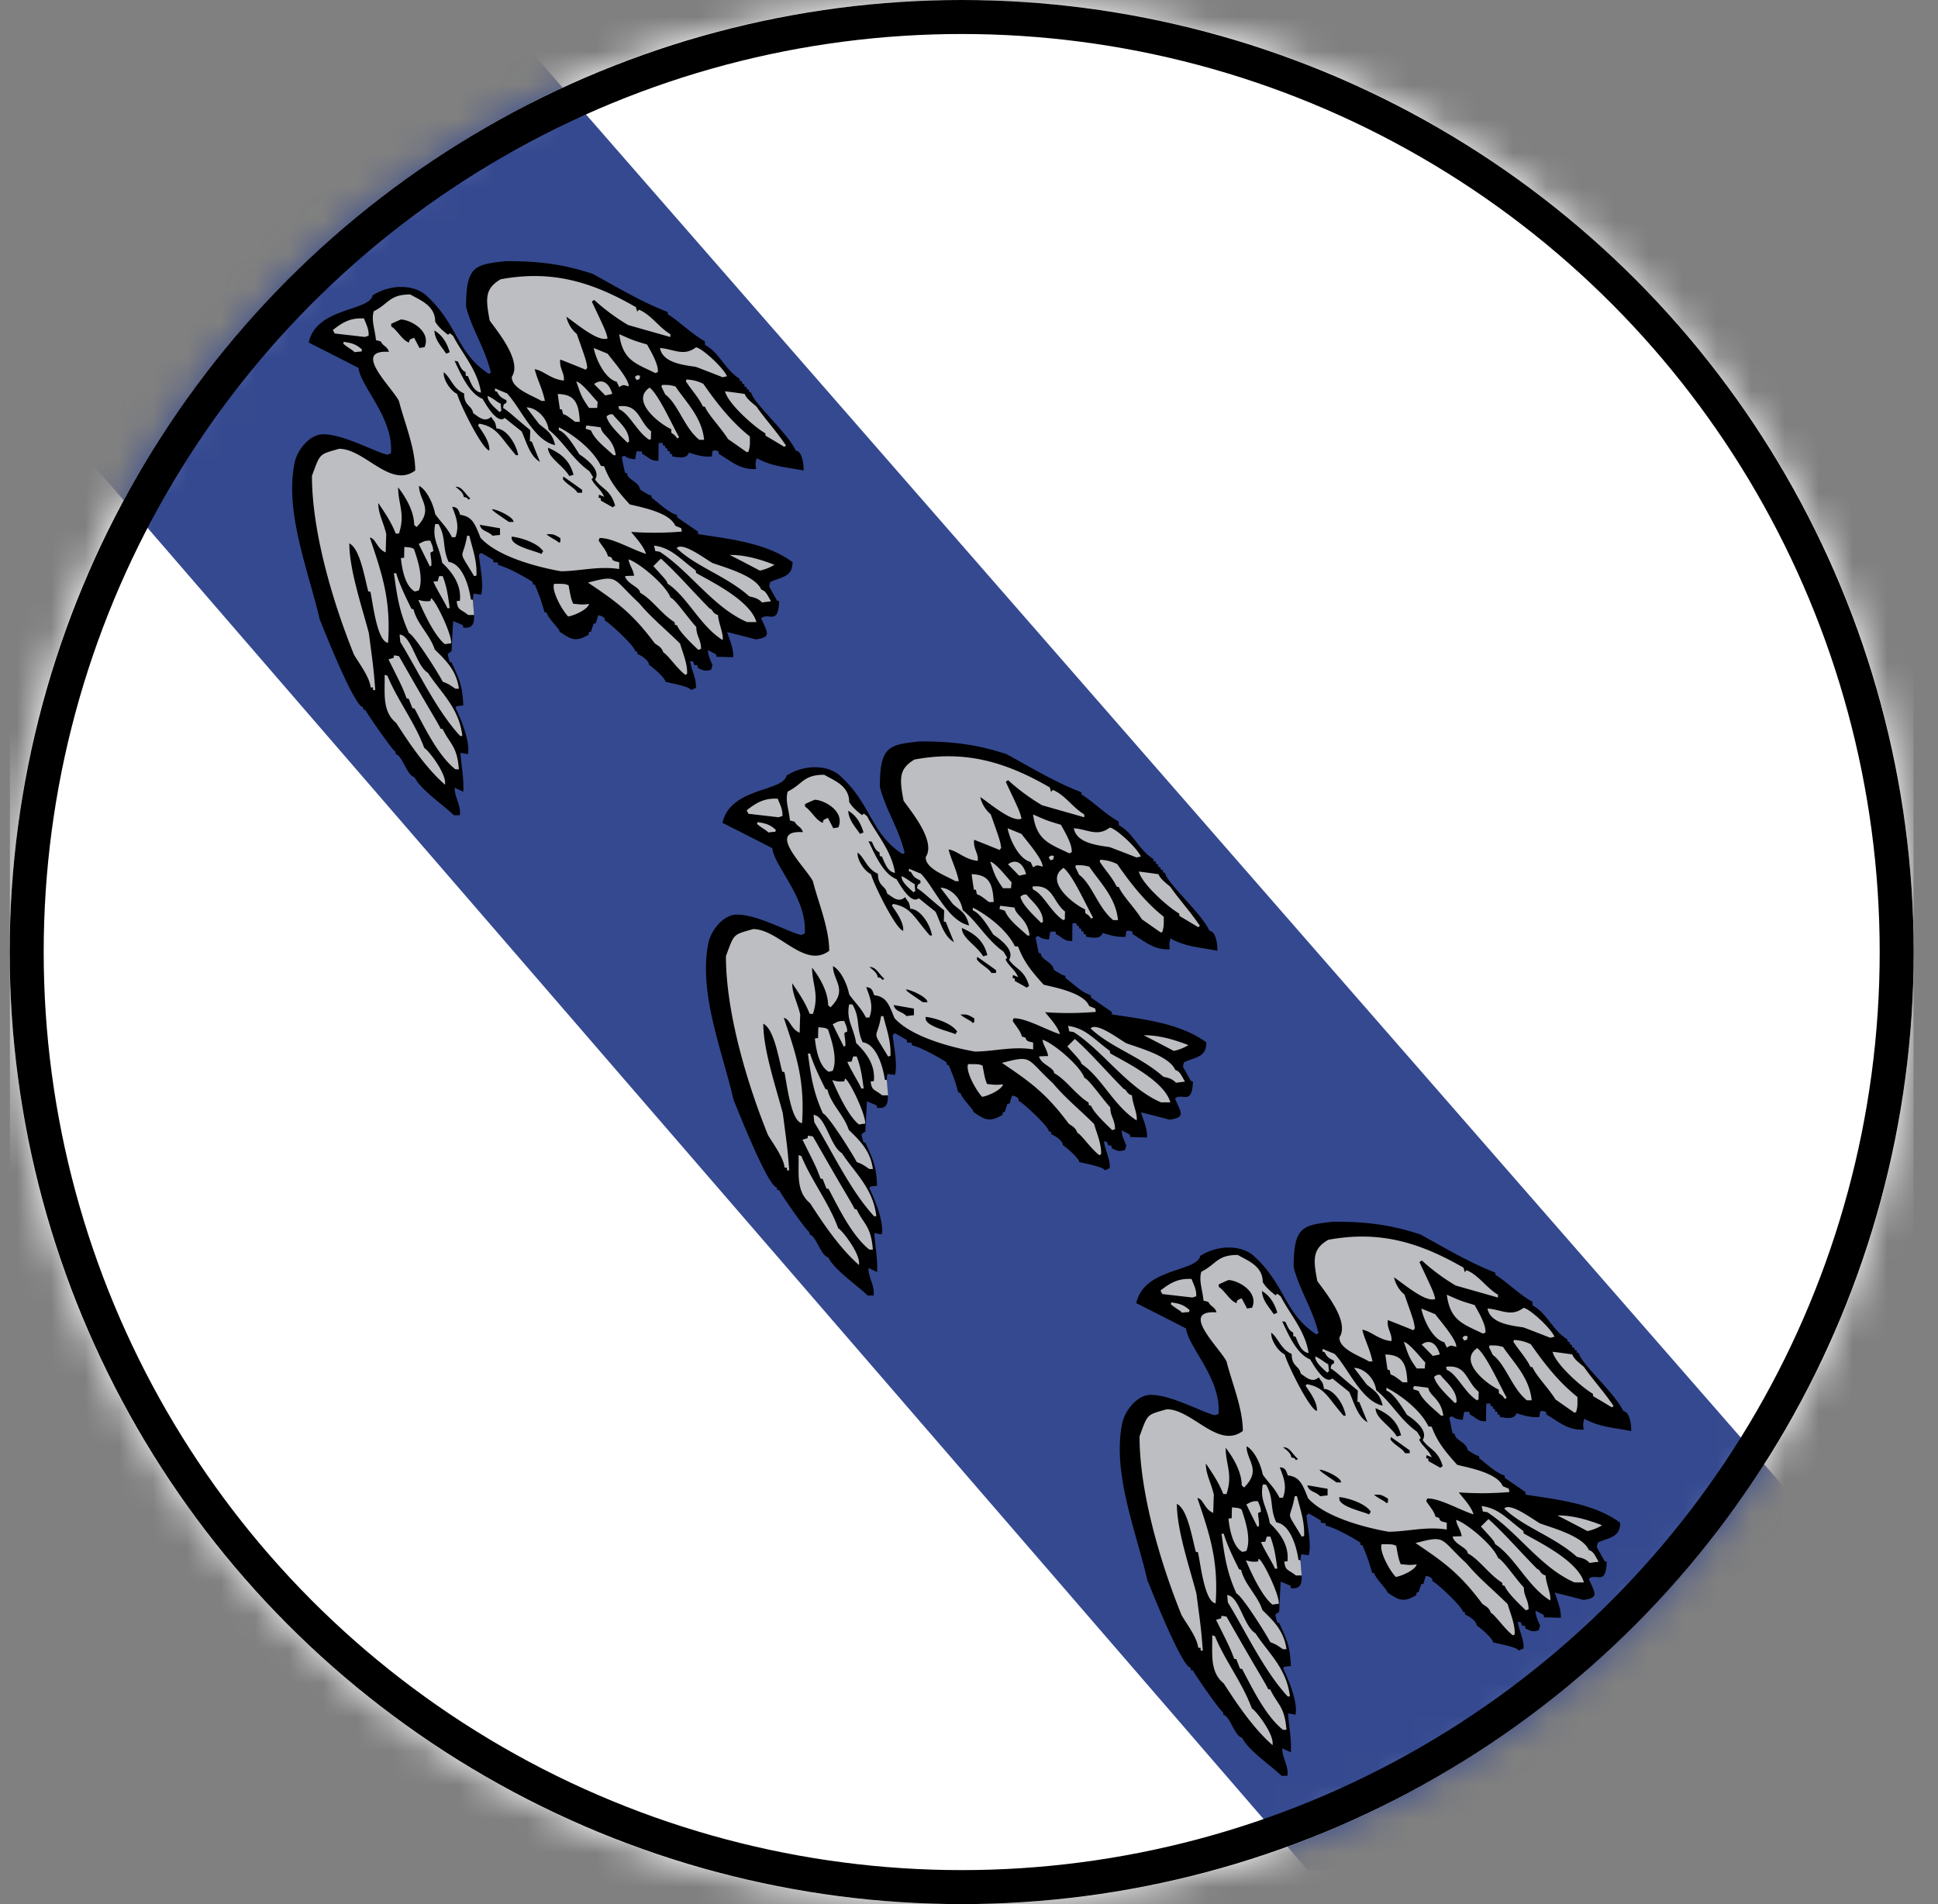
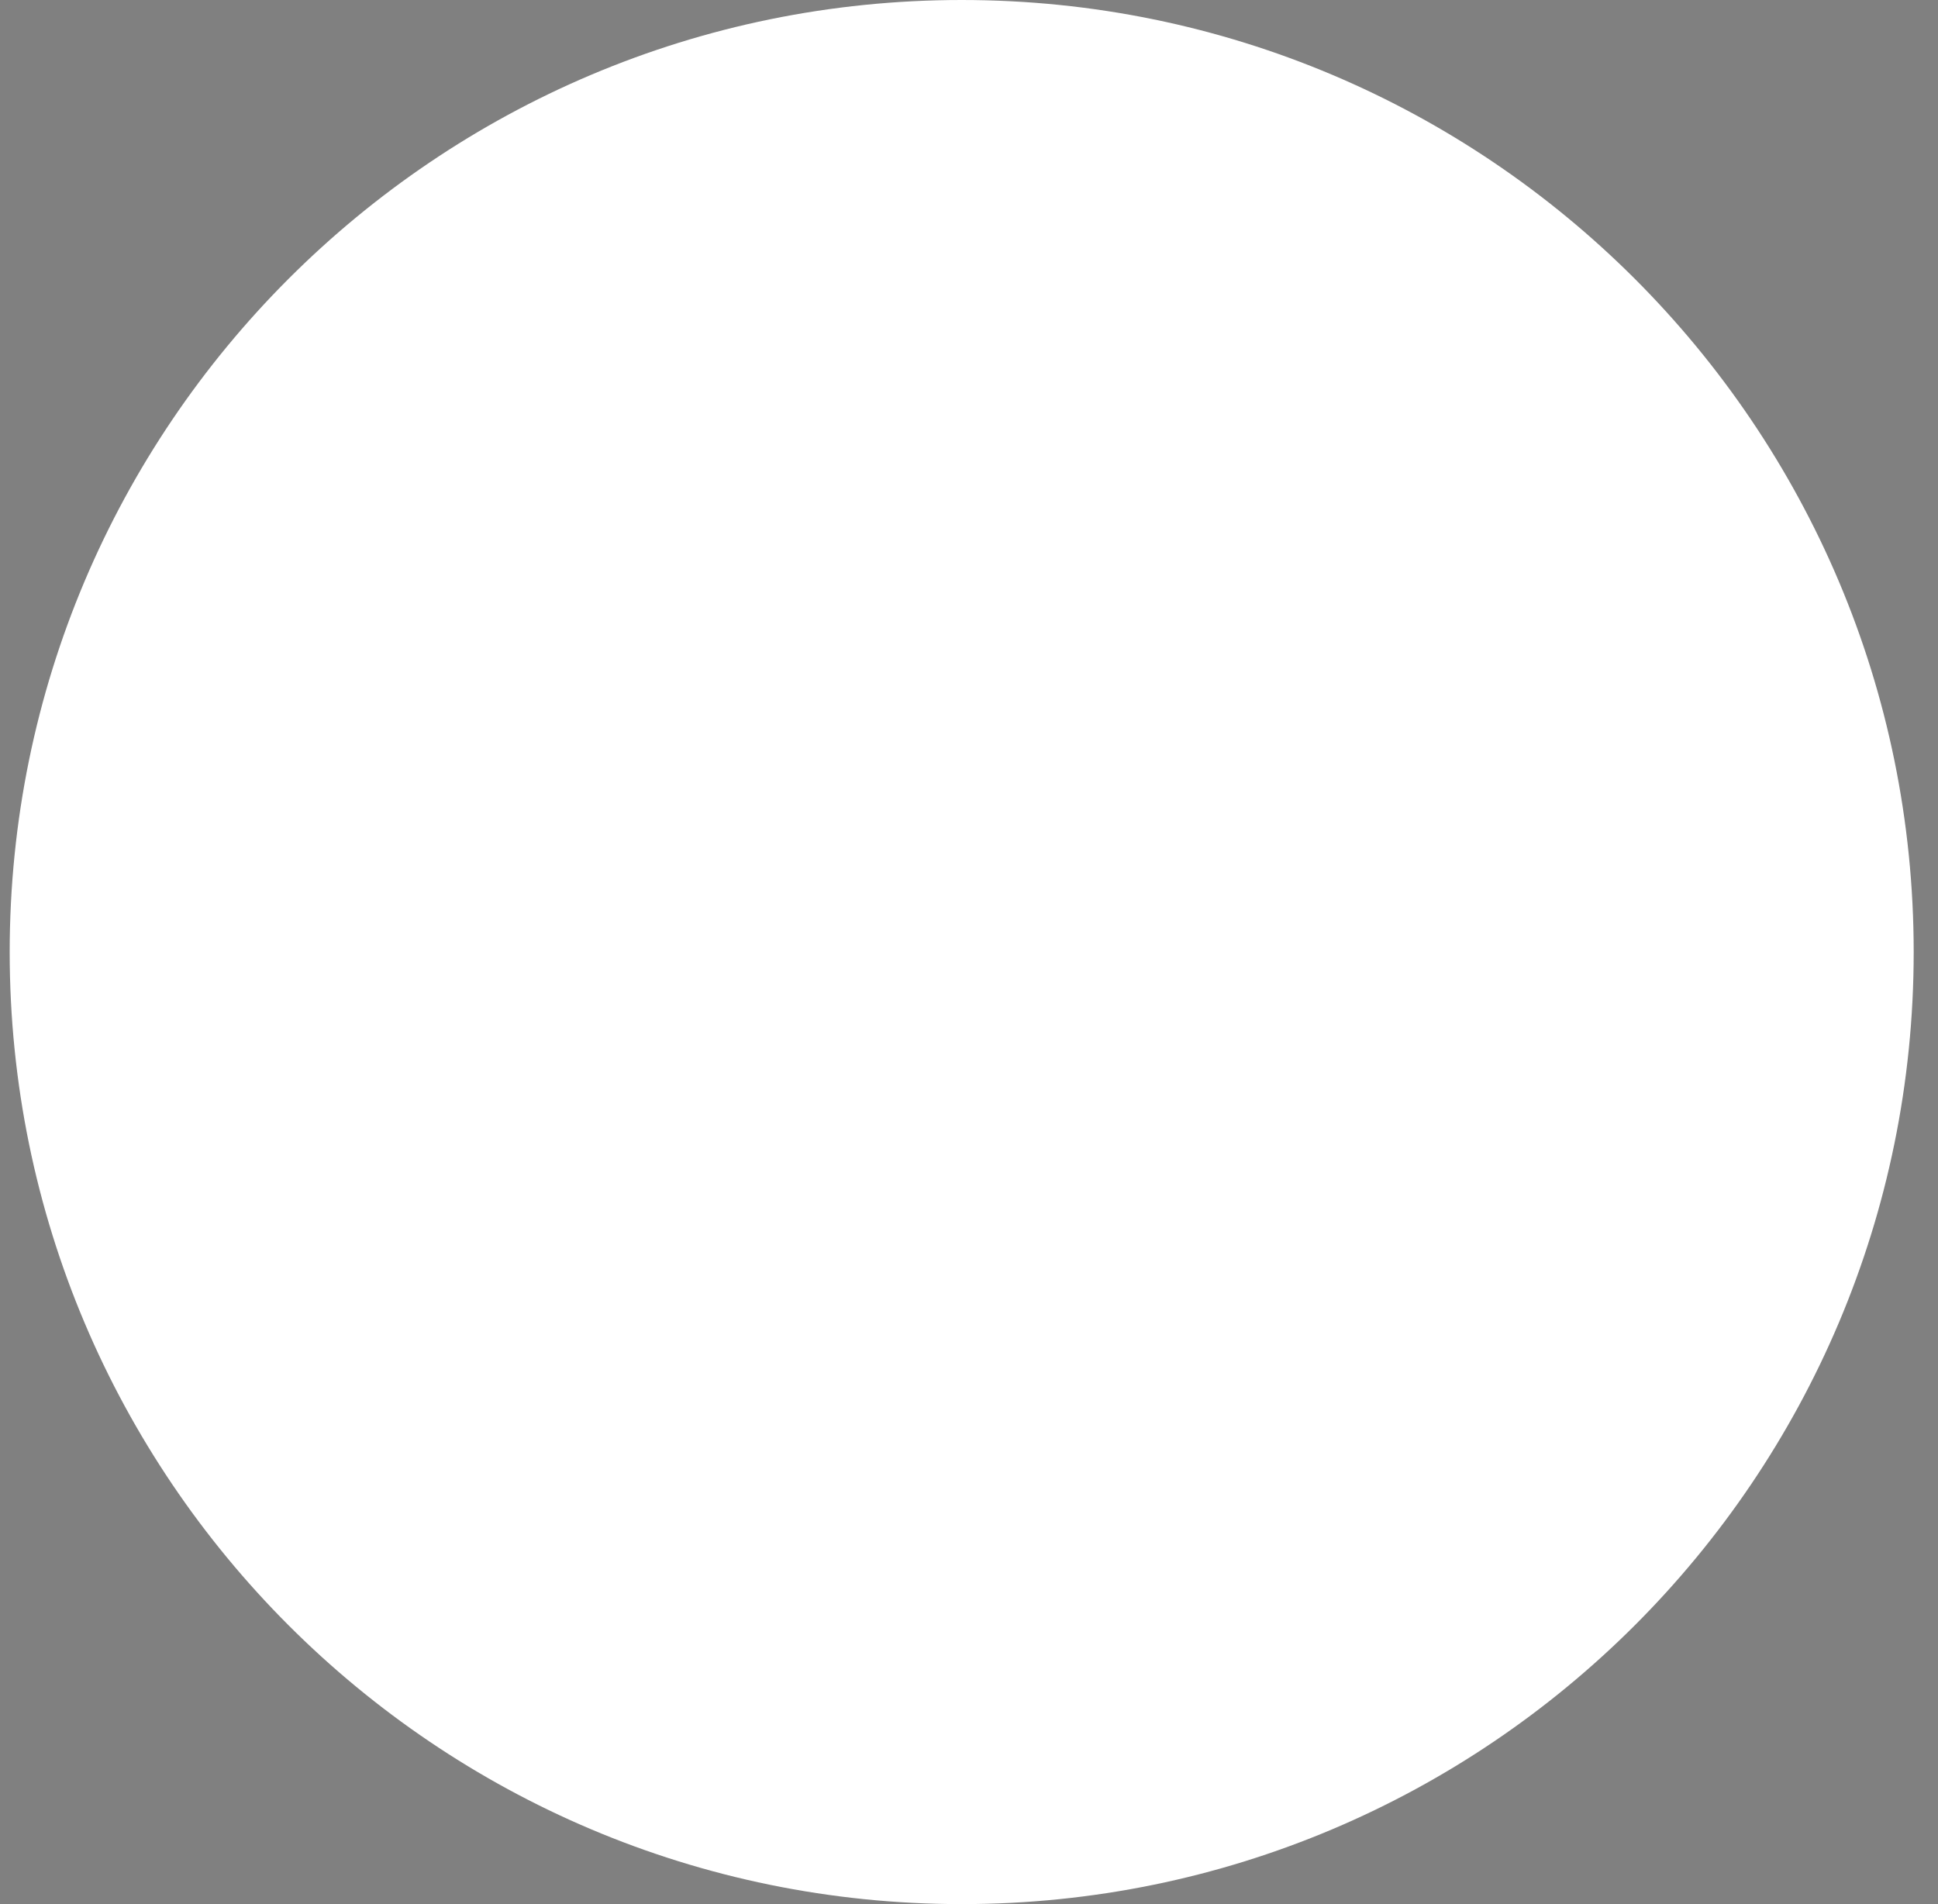
<svg xmlns="http://www.w3.org/2000/svg" width="57" height="56" fill="none" viewBox="0 0 57 56">
  <rect x="0" y="0" width="57" height="56" fill="#808080" stroke="none" />
  <g clip-path="url(#a)">
    <path fill="#fff" d="M56.285 28c0-15.464-12.536-28-28-28s-28 12.536-28 28 12.536 28 28 28 28-12.536 28-28" />
    <mask id="b" width="57" height="56" x="0" y="0" maskUnits="userSpaceOnUse" style="mask-type:alpha">
-       <circle cx="28.285" cy="28" r="28" fill="#d9d9d9" />
-     </mask>
+       </mask>
    <g fill-rule="evenodd" clip-rule="evenodd" mask="url(#b)">
-       <path fill="#000" d="M50.184 5.5H6.386l.056 45.358c0 9.709 19.663 1.722 21.81 7.409 2.057-5.687 21.876 2.3 21.876-7.26z" />
+       <path fill="#000" d="M50.184 5.5H6.386c0 9.709 19.663 1.722 21.81 7.409 2.057-5.687 21.876 2.3 21.876-7.26z" />
      <path fill="#fff" d="m-1.381 56.184.518.482.635.424.758.373.884.322 1.002.268 1.11.217 1.205.166 2.64.197 2.859.057c3.472-.02 6.939-.148 10.411-.12l2.757.123 1.3.13 1.242.191 1.176.265 1.105.357 1.022.472.704.47.691-.467 1.019-.473 1.103-.358 1.175-.265 1.241-.19 1.301-.129 2.763-.12c3.49-.024 6.972.112 10.461.143l2.88-.045 2.66-.185 1.215-.158 1.12-.21 1.013-.26.892-.313.765-.364.638-.415.52-.469.413-.538.313-.636.203-.76.076-.95.085-57.47H-2.474l.085 57.278.076.97.204.781.313.654z" />
      <path fill="#354990" d="m48.495 53.106-.334.372-.407.328-.488.289-.568.248-.643.208-.714.168-.773.128-1.696.153-1.837.044c-.858-.006-1.716-.025-2.573-.044L2.376 13.253 7.414 6.53 14.918.711l37.877 43.396-3.653 6.71-.05.75-.13.604-.201.505z" />
      <path fill="#000" d="M13.351 23.977c-.32-.31-.975-.746-1.16-1.12-.225-.053-.352-.632-.55-.677q-.006-.036-.008-.073c-.065 0-.86-1.148-.885-1.227q-.03-.009-.062-.01a1 1 0 0 1-.008-.073c-.25 0-1.123-2.209-1.275-2.581-.329-1.434-1.037-3.143-.738-4.606.079-.39.446-.817.8-.835.587-.03 1.522.5 1.922.597a1 1 0 0 1 .111-.034c.085-1.044-.88-1.946-.955-2.518q-.732-.376-1.464-.746c.23-1.045 1.782-.909 1.882-1.389.57-.358 1.242-.297 1.57 0 .941.851.888 1.685 1.841 2.307q.03-.015.066-.03c-.172-.73-.566-1.28-.73-1.948 0-1.197.262-1.236 1.177-1.334.914 0 1.627.073 2.546.373.701.382 1.427.824 2.206 1.123q.001.03.008.069c.348.216.705.584 1.086.79q0 .053.009.113c.422.22.582.731 1.016.991q0 .03.009.069.03.001.06.01.001.036.01.073.025.001.056.01.001.038.009.074.03.001.061.01.001.03.008.068.032.001.062.01.001.038.008.074.026 0 .057.01c.05.299 1.075 1.187 1.309 1.707.176 0 .237.383.23.584-.538-.108-.923-.113-1.378-.363-.041.152-.041.152-.021.319-.471.02-.701-.21-1.095-.447a.4.4 0 0 1-.008-.073c-.11-.035-.11-.035-.176-.01a2 2 0 0 0-.02.162c-.283.015-.443-.044-.677-.113-.066.21-.353.123-.484.113a.4.4 0 0 1-.008-.069.3.3 0 0 0-.062-.01q-.007-.036-.008-.073-.03-.009-.061-.01a.4.4 0 0 1-.009-.073.3.3 0 0 0-.057-.01 1 1 0 0 1-.008-.07.3.3 0 0 0-.062-.009q-.007-.037-.008-.073h-.119q-.007.255-.008.52c-.238.02-.311-.128-.48-.202q-.007-.036-.008-.073h-.156a5 5 0 0 0-.04.235c-.185-.024-.185-.024-.325-.107q-.037.02-.07.048.045.228.095.457.03.001.061.01c0 .191.345.24.382.48.233.148.233.148.336.177q.001.03.008.07c.193.131.48.43.742.5q.001.036.008.073l.607.417q.002.038.009.074c.86.137 1.992.245 2.775.824 0 .447-.332.432-.656.584a2 2 0 0 0-.032.133q.115.207.237.422a.3.3 0 0 1 .058.01c-.03.736-.316.309-.53.505.197.442.304.55-.155.618a68 68 0 0 0-.845-.215c.054.186.197.485.177.74l-.492-.014q-.008-.039-.009-.069l-.241-.128c0 .152.061.27.135.447q-.023.066-.041.133c-.189.053-.238.019-.39-.055a.4.4 0 0 1-.008-.073 1 1 0 0 0-.094-.01l-.037-.103q-.048-.009-.09-.01c.037.255.192.525.172.785q-.074.029-.148.064c-.012-.108-.66-.216-.75-.245 0-.113-.426-.476-.48-.49 0-.153-.283-.31-.34-.325q-.007-.037-.008-.073-.03-.009-.061-.01c0-.143-.792-.874-.89-.898a.4.4 0 0 1-.009-.074c-.094-.068-.094-.068-.188-.084l-.074.236q-.03.001-.061.01a5 5 0 0 0-.078.235.2.2 0 0 0-.058.01q-.007.038-.008.074c-.385.23-.517.147-.857-.084 0-.088-.32-.362-.381-.559a.3.3 0 0 0-.061-.01c-.12-.407-.12-.407-.284-.81a.3.3 0 0 0-.057-.01q-.007-.036-.008-.073c-.295-.186-.734-.427-1.017-.5q-.007-.039-.008-.07-.069-.008-.131-.009-.007-.037-.009-.073-.176-.105-.348-.202a.4.4 0 0 0-.07.054c.025.3.152.854.066 1.173l-.217-.03c-.111.364.238 1.07-.308.997q-.007-.039-.008-.069-.148-.064-.291-.123-.026.442-.045.889-.06.038-.115.083.026.118.057.236.026.001.058.01c.217.485.32.662.344 1.265q-.106.01-.205.025a.2.2 0 0 0-.02.054c.135.275.442.991.36 1.354q-.11-.022-.217-.039c.02.378.103.717.082 1.144l-.254-.118c0 .3.193.515.152.81zM25.522 38.102c-.32-.31-.976-.746-1.16-1.12-.226-.053-.353-.632-.55-.676a1 1 0 0 1-.008-.074c-.066 0-.861-1.148-.885-1.227q-.031-.009-.062-.01-.007-.037-.008-.073c-.25 0-1.123-2.208-1.275-2.581-.33-1.434-1.037-3.143-.739-4.606.08-.39.446-.816.8-.835.587-.03 1.522.5 1.923.597q.056-.02.11-.034c.085-1.044-.88-1.946-.954-2.518q-.732-.376-1.464-.745c.229-1.046 1.782-.91 1.882-1.39.57-.357 1.241-.297 1.57 0 .941.851.888 1.685 1.841 2.307q.029-.015.066-.03c-.173-.73-.566-1.28-.73-1.947 0-1.198.262-1.237 1.176-1.335.915 0 1.628.073 2.546.373.701.382 1.427.824 2.206 1.124q0 .031.009.068c.348.216.705.584 1.086.79q.001.054.008.113c.422.22.582.731 1.017.992q.001.03.008.068.03.001.062.01.001.036.008.073a.3.3 0 0 1 .057.01q0 .038.009.074.03.001.06.01.001.031.01.068.03.001.06.01.002.038.009.074.025.001.057.01c.05.299 1.074 1.187 1.308 1.707.176 0 .238.383.23.584-.537-.108-.923-.112-1.378-.363-.041.152-.041.152-.02.32-.472.019-.701-.212-1.095-.447a.4.4 0 0 1-.008-.074c-.111-.034-.111-.034-.177-.01q-.013.081-.02.162c-.283.015-.443-.044-.677-.113-.065.211-.352.123-.483.113q-.008-.038-.009-.069a.3.3 0 0 0-.061-.01q-.007-.037-.008-.073-.03-.009-.062-.01a1 1 0 0 1-.008-.073q-.03-.009-.057-.01a1 1 0 0 1-.008-.069q-.032-.009-.062-.01a.4.4 0 0 1-.008-.073h-.12a22 22 0 0 0-.007.52c-.238.02-.312-.128-.48-.201q-.007-.038-.008-.074h-.156a5 5 0 0 0-.041.235c-.185-.024-.185-.024-.324-.108a.4.4 0 0 0-.07.05q.045.228.095.456.03.001.061.01c0 .191.345.24.381.48.234.148.234.148.337.178q.001.03.008.068c.193.133.48.432.742.5q.001.038.008.074l.607.417q.001.038.008.074c.861.138 1.993.245 2.776.825 0 .446-.332.431-.656.583q-.02.067-.033.133.116.207.238.422a.3.3 0 0 1 .057.01c-.028.736-.315.309-.529.505.197.442.304.55-.156.619q-.425-.113-.844-.216c.053.186.197.486.176.74l-.492-.014q-.007-.039-.008-.069a9 9 0 0 0-.242-.127c0 .152.062.27.135.446a2 2 0 0 0-.04.133c-.19.053-.238.02-.39-.055q-.007-.036-.008-.073-.05-.009-.094-.01l-.038-.103q-.047-.009-.09-.01c.037.255.193.526.172.785q-.074.029-.147.064c-.012-.108-.66-.216-.75-.245 0-.113-.427-.476-.48-.49 0-.153-.283-.31-.34-.325a1 1 0 0 1-.009-.073.3.3 0 0 0-.061-.01c0-.142-.791-.873-.89-.898q-.007-.038-.008-.074c-.094-.068-.094-.068-.188-.083l-.074.235q-.03.001-.062.01-.042.118-.078.236-.03.001-.057.01a.4.4 0 0 0-.008.073c-.386.23-.517.147-.857-.083 0-.089-.32-.363-.382-.56q-.03-.008-.061-.01c-.119-.407-.119-.407-.283-.81a.3.3 0 0 0-.057-.009q-.008-.038-.009-.074c-.295-.186-.733-.427-1.016-.5a1 1 0 0 1-.008-.069q-.069-.009-.132-.01a.4.4 0 0 1-.008-.073q-.178-.104-.348-.201a.4.4 0 0 0-.07.053c.024.3.151.854.066 1.173l-.218-.029c-.11.363.238 1.07-.307.996-.004-.024-.009-.05-.009-.069q-.148-.065-.29-.122-.026.44-.046.888-.06.038-.115.083.026.118.058.236.025.001.057.01c.218.486.32.662.345 1.266q-.106.009-.205.024a.2.2 0 0 0-.02.054c.134.275.442.992.36 1.355a4 4 0 0 0-.217-.04c.02.378.102.717.082 1.144l-.255-.118c0 .3.193.515.152.81zM37.693 52.227c-.32-.31-.976-.746-1.16-1.119-.226-.054-.353-.633-.55-.677q-.007-.038-.008-.074c-.066 0-.861-1.148-.886-1.227q-.03-.008-.061-.01-.008-.036-.008-.073c-.25 0-1.124-2.208-1.276-2.581-.329-1.434-1.036-3.142-.738-4.606.08-.39.446-.816.8-.835.587-.03 1.522.5 1.923.597q.056-.02.11-.034c.085-1.044-.88-1.946-.955-2.518q-.732-.376-1.464-.745c.23-1.046 1.782-.91 1.882-1.39.57-.357 1.242-.297 1.57 0 .942.851.888 1.685 1.841 2.307q.03-.015.066-.03c-.172-.73-.566-1.28-.73-1.947 0-1.198.263-1.237 1.177-1.335.914 0 1.628.074 2.546.373.701.383 1.427.824 2.206 1.124q.001.031.008.068c.349.216.705.584 1.086.79q.001.053.009.113c.422.22.582.731 1.016.991q.002.032.009.069.03.001.061.01.002.036.008.074.026 0 .058.01.001.036.008.073.03.001.062.01.001.03.008.069a.3.3 0 0 1 .061.01q.001.036.008.073a.3.3 0 0 1 .058.01c.049.3 1.074 1.187 1.308 1.707.176 0 .238.383.23.584-.538-.108-.923-.112-1.378-.363-.041.152-.041.152-.02.32-.472.019-.702-.212-1.096-.447q-.007-.038-.008-.074c-.11-.034-.11-.034-.176-.01a2 2 0 0 0-.02.162c-.284.015-.443-.044-.677-.113-.065.211-.352.123-.484.113a1 1 0 0 1-.008-.068q-.03-.009-.061-.01-.007-.038-.009-.074a.3.3 0 0 0-.061-.01.4.4 0 0 1-.008-.073.3.3 0 0 0-.058-.01q-.007-.039-.008-.069-.03-.009-.062-.01-.006-.037-.008-.073h-.119q-.007.255-.008.52c-.237.02-.311-.128-.48-.201q-.007-.038-.008-.074h-.156q-.023.118-.04.236c-.185-.025-.185-.025-.324-.108a.4.4 0 0 0-.07.049q.044.228.094.456.03.001.062.01c0 .191.344.24.381.48.234.148.234.148.336.178q.001.031.008.068c.193.133.48.432.743.5q.001.038.008.074.3.205.607.418.001.036.008.073c.86.138 1.992.245 2.776.825 0 .446-.333.431-.657.584q-.019.066-.032.132.115.207.237.422a.3.3 0 0 1 .058.01c-.029.736-.316.31-.529.505.197.442.303.55-.156.619q-.426-.113-.844-.216c.053.186.196.486.176.74l-.492-.014c-.004-.024-.008-.05-.008-.069a9 9 0 0 0-.242-.127c0 .152.061.27.135.446q-.024.066-.041.133c-.189.054-.238.02-.39-.054a.4.4 0 0 1-.008-.074q-.05-.009-.094-.01l-.037-.102q-.048-.009-.09-.01c.037.255.193.525.172.784q-.074.029-.147.064c-.013-.107-.66-.215-.75-.245 0-.113-.427-.476-.48-.49 0-.153-.283-.31-.34-.325q-.009-.036-.01-.073a.3.3 0 0 0-.06-.01c0-.142-.792-.873-.89-.898q-.007-.038-.008-.074c-.095-.068-.095-.068-.189-.083l-.074.236q-.03 0-.061.01a5 5 0 0 0-.078.235.2.2 0 0 0-.057.01q-.008.036-.009.073c-.385.23-.516.148-.856-.083 0-.089-.32-.363-.382-.56-.02-.004-.04-.01-.061-.01-.12-.407-.12-.407-.283-.809a.3.3 0 0 0-.058-.01q-.007-.037-.008-.073c-.295-.187-.734-.427-1.017-.501a.4.4 0 0 1-.008-.069 1 1 0 0 0-.131-.01q-.007-.036-.009-.073-.176-.104-.348-.201a.4.4 0 0 0-.07.053c.025.3.152.854.066 1.173l-.217-.029c-.111.363.237 1.07-.308.996q-.007-.038-.008-.069-.15-.065-.291-.122-.026.44-.045.888-.06.039-.115.083.025.119.057.236.026.001.058.01c.217.486.32.663.344 1.266q-.106.009-.205.024a.2.2 0 0 0-.02.055c.135.274.443.99.36 1.354a4 4 0 0 0-.217-.04c.02.379.103.717.082 1.144q-.13-.059-.254-.118c0 .3.193.515.152.81z" />
      <path fill="#bcbec1" d="m10.73 9.91-.885-.102a1 1 0 0 1-.054-.103c.291-.231.53-.364.915-.339.053.152.151.314.135.51q-.056.014-.11.035m1.608.325-.16-.304q-.069.028-.132.063a.4.4 0 0 0-.016.079c-.197-.06-.344-.363-.525-.476v-.074q.142-.067.283-.127c.262 0 .906.333.697.814q-.074.009-.147.024m-1.915.122c-.029-.054-.205-.137-.328-.25a.2.2 0 0 1 .016-.054c.197.034.345.05.537.23q-.011.024-.016.055-.105.006-.21.02m2.702.044c-.164-.24-.332-.407-.349-.682.213.128.357.324.451.638zm6.15.57c-.57-.28-.96-.368-1.062-1.144.41.182.41.182.82.305.053.108.344.564.315.81zm1.98.123a54 54 0 0 0-.787-.305c-.353-.054-.976-.113-1.058-.554.398.024.693.26 1.058-.02.147 0 .787.57.914.849zm-2.53.083q-.03-.045-.053-.089c.045-.034.057-.073.156-.034a1 1 0 0 0-.02.098.4.4 0 0 0-.083.025m-.512.206-.074-.157c-.345-.088-.61-.653-.677-.992l.41.167c.095.138.636.746.62.962-.164-.044-.148-.058-.28.02m-.41.245-.328-.333c.205-.162.434-.07.533.29zm-1.878.162c-.234-.147-.89-.358-.87-.711.313-.466-.454-1.37-.651-1.654-.123-.648-.144-.937.32-1.212 1.455-.27 2.632.04 3.98.82l.038.132.049-.059c.356.143.586.52.926.721v.084l-1.242-.353a6 6 0 0 1-.996-.737q-.039.021-.07.05c.41.868.41.868.463 1.079-.278.128-.971-.48-1.213-.633a.94.94 0 0 0 .307.505c.275.776.275.776.308.992q-.026.03-.045.059-.375-.154-.75-.3c-.033.27.13.383.106.618-.381-.034-.594-.294-.857-.333.066.285.226.57.3.932zm1.402.207c-.254-.354-.258-.457-.377-.78.156.029.472.436.631.608a2 2 0 0 0-.016.172zm-2.632.122c-.131-.123-.37-.314-.349-.476.189.088.25.167.382.23a4 4 0 0 0 .02.207.2.2 0 0 0-.053.04m2.222.285c-.246-.187-.246-.187-.357-.23q-.017-.069-.028-.129c-.02-.004-.041-.01-.062-.01q-.036-.23-.065-.45c.459.014.623.205.648.819zm3.005.49c-.082-.107-.082-.107-.172-.162q-.007-.06-.008-.112c-.381-.177-1.197-.84-.636-1.222.259.191.656 1.08.87 1.462a.2.2 0 0 0-.054.034m.648.04c-.447-.358-.619-1.05-1.004-1.335l-.11-.226a.2.2 0 0 1 .02-.054c.213 0 .213 0 .39.044.319.472.778.904.844 1.57zm-1.468 0c-.36-.221-.594-.78-.89-.898a1 1 0 0 1-.02-.089c.615-.073.586.437.96.737q-.006.109-.005.225a.1.1 0 0 0-.044.025m-.647.083c-.185-.182-.578-.544-.615-.775.086-.06.086-.06.18-.06.156.207.5.452.48.81a.14.14 0 0 0-.045.025m4.612.123q-.277-.168-.55-.329a.4.4 0 0 1-.008-.069c-.356-.21-1.107-.888-1.184-1.236q.288.035.578.078c.049.138.205.25.344.368.259.373.595.736.873 1.153a.2.2 0 0 0-.053.035m-1.095.162q-.284-.2-.561-.393c-.197-.319-.574-.702-.677-.947a.3.3 0 0 0-.061-.01c-.123-.265-.365-.52-.5-.74a.2.2 0 0 1 .02-.055c.176.015.308.04.492.128.39.56.82 1.114 1.37 1.55.004.27.004.27-.038.442a.2.2 0 0 0-.045.025m-3.927.083c-.23-.216-.558-.456-.66-.726q-.08-.028-.16-.05a1 1 0 0 1 .02-.097q.209.022.422.054c.041.25.37.304.443.82zm-2.87 0c-.468-.535-.546-.83-1.078-.927a.4.4 0 0 0-.038.049c.103.152.357.486.333.74-.21-.038-.853-1.334-.947-1.663-.21-.103-.415-.437-.394-.638.209.158.274.486.599.623 0 .383.23.344.266.58.16.103.332.289.533.107.078.158.11.084.152.344.27 0 .573.417.64.785zm1.57.614c-.2-.33-.627-.536-.627-.835.328.148.631.334.75.8q-.06.014-.123.035m.238.49c-.062-.132-.32-.245-.427-.402l.013-.074q.276.193.553.393v.083zm-3.21.206c-.03-.059-.03-.059-.136-.083 0-.133-.188-.25-.238-.3.201 0 .25.182.439.349a.3.3 0 0 0-.066.034m1.197.653c-.46-.314-.46-.314-.5-.373.098-.015.635.216.635.373zm-.48.407c-.148-.152-.332-.122-.377-.323l.594.103v.196a3 3 0 0 0-.217.024m1.947.206c-.028-.059-.241-.142-.364-.25.188-.01.213-.005.41.113v.113a.14.14 0 0 0-.046.024m-.512.33c-.14-.084-.955-.236-.87-.511.247.025.763.181.923.432a.5.5 0 0 0-.053.078m-3.28.367q-.166-.33-.328-.662c.123-.059.172-.108.34-.094.074.177.074.177.09.305l-.086.044c0 .113.033.196.029.378zm9.705.123a74 74 0 0 0-.886-.461c.43-.005.87.118 1.316.29a1.4 1.4 0 0 1-.43.171m-8.405.162c-.509-.859-.34-.412-.205-1.188h.065c.09.373.23.731.21 1.173zm-1.743.452c-.291-.158-.381-.687-.41-.982a1 1 0 0 1 .095-.01q.001-.163.008-.319c.209.02.209.02.283.064.098.294.29.849.14 1.217zm10.213.323c-.14-.142-.246-.142-.377-.181-.672-.599-1.558-.864-2.136-1.418.172-.192.828.309 1.05.436.38.137 1.27.378 1.439.785.139.04.18.162.287.344q-.134.014-.263.034m-9.258.167c-.028-.098-.323-.569-.41-.78q.06-.009.128-.01.019-.08.044-.152h.103c.115.3.156.56.205.942zm.615.201c-.237-.191-.303-.127-.34-.407a1 1 0 0 1 .095-.01c.053-.49-.247-.858-.521-1.119-.078-.48-.3-.672-.205-1.138h.094c.242.412.102.692.303 1.114.374.049.583.623.652 1.104a.3.3 0 0 1 .058.01l.037.446zm2.94.044c-.189-.196-.496-.765-.414-.961.316 0 .316 0 .426.044.07.378.07.378.132.54.262.03.262.03.471.01-.045.166-.447.343-.615.367m5.26.163c-.992-.427-1.676-1.487-2.566-2.066q-.069-.014-.131-.02l-.037-.162c.512.069.733.368 1.23.736q.001.03.008.069c.36.215 1.59.79 1.771 1.443zm-.717.53c-.664-.413-1.03-1.267-1.62-1.66-.028-.087-.028-.087-.418-.514l.222-.221c.471.422.947.976 1.439 1.472.094.02.07.142.242.186.008.226.168.55.135.736m-8.167.122c-.312-.245-.636-.952-.783-1.305.11.034.2.054.356.034a1 1 0 0 1 .017-.078c.115.02.615 1.055.594 1.324a2 2 0 0 0-.184.025m7.45.167c-.173-.167-.55-.52-.62-.716a.4.4 0 0 0-.065-.02q-.008-.037-.009-.074c-.397-.25-.664-.677-1.016-.868 0-.167-.39-.256-.443-.491a5 5 0 0 1 .266-.01c-.028-.196-.139-.304-.164-.481.32.098 1.108.766 1.235 1.124.127.03.557.657.758.863 0 .27.14.364.14.644zm-.378.736c-.238-.172-.533-.613-.648-.658-.06-.171-.16-.196-.254-.27-.664-.893-1.131-1.226-1.964-1.786.915-.24.701-.137 1.5.6.374.446.772.76 1.21 1.196.062.226.226.6.205.889zm-6.765.407c-.209-.142-.209-.142-.373-.206-.143-.28-.857-1.398-.992-1.428-.287-.628-.352-1.099-.443-1.762h.066c.102.334.27.683.45 1.046q.032.006.062.02c.099.421.484.745.623 1.177.304.3.636.599.71 1.153zm-2.423.04v-.079h-.07c-.028-.31-.368-.746-.491-.966-.611-1.512-1.235-3.588-1.235-5.256.248-.671.203-.624.8-.795.754 0 1.513 1.182 2.238.638 0-.668-.327-1.438-.48-2.046-.217-.418-1.397-1.512-.295-1.443-.044-.167-.171-.162-.237-.305a2 2 0 0 0-.143-.039c-.03-.324-.144-.579-.066-.849.45-.226.459-.495 1.074-.495.27.161.734.314.734.8.086.146.213.26.377.387a1 1 0 0 1 .053-.044q.05.035.098.078c.271.525.718 1.006.82 1.664-.225-.03-.307-.31-.385-.481a.3.3 0 0 0-.061-.01q-.007-.06-.009-.113c-.135-.054-.176-.22-.229-.314l-.094-.014c.18.377.426.961.824 1.118.086.143.43.76.652.56q.245.199.496.397c.135.29.242.732.54.894q-.123-.301-.24-.594-.033-.009-.058-.01l.012-.329c-.439-.353-.627-.55-.8-.652a1 1 0 0 1 .02-.099.5.5 0 0 1 .083-.054q-.005-.036-.004-.073c-.176-.089-.197-.108-.28-.255a.3.3 0 0 0-.056-.01v-.084q.172.075.352.147c.39.403.788 1.39 1.415 1.522-.086-.373-.254-.437-.472-.623l-.369-.486c.263 0 .595.27.652.657.447.359.693.859 1.201 1.222q.056.088.111.182-.024.021-.049.049c.098.206.275.29.369.52q-.079-.036-.152-.064l-.012.094q.03 0 .061.01.002.036.009.073.171.095.348.196.031-.028.07-.049c-.144-.486-.39-.48-.59-.77.192-.3-.333-.653-.464-.742-.16-.255-.393-.637-.602-.71v-.084c.41.21.996.643 1.238 1.138q.043.001.094.01c.172.461.41.74.75 1.119.304.079 1.177.23 1.341.628q.085.037.176.074.007.045.02.098a9.5 9.5 0 0 1-1.492.01c.111.147.37.412.435.647-.406-.127-1.013-.485-1.366-.466l-.024.074c.057.108.238.3.27.461q.051.014.107.034c.033.118.086.104.226.143v.2c-.595-.097-1.152.06-1.71.065-.734-.128-1.886-.442-2.37-.987-.168-.422-.246-.628-.598-.672-.058-.196-.111-.226-.234-.236.102.275.226.545.094.893h-.102c-.152-.304-.349-.466-.492-.681-.066-.33-.258-.717-.476-.83 0 .432.451.687-.073 1.212q-.039-.035-.07-.064c0-.412-.275-.853-.472-1.104 0 .496.217.775.025 1.36h-.095c-.147-.369-.327-.619-.512-.898-.008.304.156.569.234.917q-.01.264-.017.535c-.262-.103-.287-.412-.467-.436.365 1.079.623 1.835.537 3.096-.332-.044-.451-1.217-.52-1.502a.3.3 0 0 0-.062-.01c-.111-.412-.242-1.256-.558-1.413 0 .775.373 1.87.574 2.635.14 1.06.14 1.06.189 1.678zm2.563 1.35c-.693-.747-1.239-1.915-1.76-2.764q-.012-.11-.02-.22c.361.044.48.917.833 1.128.381.584.914 1.026 1.012 1.855zm-.14.98c-.508-.402-.902-1.221-1.201-1.786a.3.3 0 0 0-.062-.01l-.11-.279a.3.3 0 0 0-.062-.01c-.119-.32-.119-.32-.533-1.148q.074-.023.152-.044.001-.038.008-.074.075.009.148.024c.963 1.694 1.127 1.924 1.226 2.135q.03.001.061.01c.205.436.423.486.476 1.182zm-.307.452c-.558-.49-1.033-1.192-1.435-1.816-.427-.348-.324-.898-.34-1.413a1 1 0 0 1 .082.025c.295.72.811 1.374 1.086 2.13.066 0 .668.74.607 1.074M22.9 24.036l-.885-.103a1 1 0 0 1-.053-.103c.291-.23.53-.363.915-.339.053.152.151.314.135.51a1 1 0 0 0-.111.035m1.608.324q-.08-.156-.16-.305-.069.029-.13.064a.4.4 0 0 0-.017.079c-.197-.059-.345-.363-.525-.476v-.074q.141-.067.283-.127c.262 0 .906.333.697.814q-.075.009-.148.025m-1.915.123c-.028-.055-.204-.138-.328-.25q.006-.031.017-.055c.197.035.344.05.537.231a.2.2 0 0 0-.016.054q-.105.006-.21.02m2.702.044c-.164-.24-.332-.408-.348-.683.213.128.357.325.45.639q-.053.021-.102.044m6.15.569c-.57-.28-.959-.368-1.062-1.144.41.182.41.182.82.305.054.108.345.564.316.81zm1.98.122q-.393-.156-.787-.304c-.352-.054-.975-.113-1.057-.554.397.024.692.26 1.057-.02.148 0 .788.57.915.85zm-2.53.084a1 1 0 0 1-.052-.088c.045-.035.057-.074.155-.035a1 1 0 0 0-.02.098.4.4 0 0 0-.082.025m-.512.206-.073-.157c-.345-.088-.611-.653-.677-.991q.201.08.41.167c.095.137.636.746.62.961-.165-.044-.148-.058-.28.02m-.41.246q-.166-.172-.327-.334c.205-.162.434-.069.532.29q-.106.021-.205.044m-1.877.161c-.234-.147-.89-.358-.87-.711.312-.466-.455-1.37-.652-1.654-.122-.648-.143-.937.32-1.212 1.456-.27 2.633.04 3.981.82l.037.132.05-.059c.356.142.586.52.926.721v.084l-1.242-.354a6 6 0 0 1-.996-.736q-.039.021-.07.05c.41.868.41.868.463 1.08-.279.127-.971-.482-1.214-.634a.94.94 0 0 0 .308.506c.275.775.275.775.308.99q-.026.03-.046.06-.375-.153-.75-.3c-.033.27.131.383.107.619-.381-.035-.595-.295-.857-.334.066.285.225.57.3.932zm1.402.207c-.255-.354-.259-.457-.377-.78.156.029.471.436.63.608q-.01.082-.016.172zm-2.632.122c-.131-.122-.37-.314-.349-.476.189.089.25.167.381.23q.009.104.02.207a.2.2 0 0 0-.052.04m2.222.285c-.246-.187-.246-.187-.357-.23q-.017-.07-.029-.128a.3.3 0 0 0-.061-.01q-.036-.229-.066-.452c.46.015.624.207.648.82zm3.005.49c-.082-.107-.082-.107-.172-.161q-.007-.061-.008-.113c-.382-.177-1.198-.84-.636-1.222.259.191.656 1.08.87 1.462a.2.2 0 0 0-.054.035m.648.04c-.447-.358-.619-1.05-1.005-1.335l-.11-.226a.2.2 0 0 1 .02-.054c.213 0 .213 0 .39.044.32.472.779.903.844 1.57zm-1.468 0c-.36-.221-.594-.78-.89-.898q-.013-.045-.02-.089c.615-.073.586.437.96.736q-.006.11-.005.226a.2.2 0 0 0-.045.025m-.648.083c-.184-.181-.578-.545-.614-.775.085-.06.085-.06.18-.06.156.207.5.452.48.81a.1.1 0 0 0-.046.025m4.613.123q-.279-.168-.55-.329-.007-.038-.008-.069c-.356-.21-1.107-.888-1.185-1.236q.29.035.578.078c.05.137.205.25.345.368.258.373.595.736.873 1.154a.2.2 0 0 0-.053.034m-1.095.162q-.284-.2-.561-.393c-.197-.319-.575-.701-.677-.947q-.03-.009-.062-.01c-.123-.265-.365-.52-.5-.74a.2.2 0 0 1 .02-.055c.177.015.308.04.493.128.39.56.82 1.114 1.37 1.55.003.27.003.27-.038.442a.14.14 0 0 0-.045.025m-3.928.083c-.23-.216-.557-.456-.66-.726q-.08-.028-.16-.05a1 1 0 0 1 .02-.097q.21.023.423.054c.041.25.37.304.443.82zm-2.87 0c-.467-.535-.545-.829-1.078-.927a.4.4 0 0 0-.037.049c.103.152.357.486.332.74-.209-.038-.853-1.334-.947-1.663-.209-.103-.414-.436-.393-.638.208.157.274.486.598.624 0 .382.23.343.267.579.16.103.332.29.533.108.078.157.11.083.151.343.271 0 .574.417.64.785zm1.57.614c-.2-.33-.627-.535-.627-.834.328.147.632.333.75.8q-.061.013-.122.034m.239.49c-.062-.132-.32-.245-.427-.402l.012-.074q.278.193.554.393v.083zm-3.21.207c-.03-.06-.03-.06-.136-.084 0-.132-.189-.25-.238-.3.201 0 .25.182.439.35a.3.3 0 0 0-.066.034m1.196.652c-.459-.314-.459-.314-.5-.373.099-.014.636.216.636.373zm-.48.408c-.147-.153-.331-.123-.377-.325q.294.053.595.104v.196a3 3 0 0 0-.217.025m1.948.206c-.029-.06-.242-.143-.365-.25.189-.01.213-.006.41.112v.113a.1.1 0 0 0-.045.025m-.512.328c-.14-.083-.956-.235-.87-.51.247.024.763.182.923.432a.5.5 0 0 0-.053.078m-3.28.368c-.11-.22-.222-.441-.328-.662.123-.06.172-.108.34-.093.074.176.074.176.09.304l-.086.044c0 .113.033.196.029.378zm9.704.123q-.443-.234-.885-.461c.43-.005.869.118 1.316.29a1.4 1.4 0 0 1-.43.171m-8.405.162c-.508-.859-.34-.412-.204-1.187h.065c.09.373.23.73.21 1.172zm-1.742.451c-.291-.157-.381-.686-.41-.981a1 1 0 0 1 .094-.01q.001-.163.008-.319c.21.02.21.02.283.064.099.295.292.85.14 1.217zm10.213.324c-.14-.142-.246-.142-.377-.181-.673-.599-1.558-.864-2.137-1.418.173-.192.829.309 1.05.436.382.138 1.271.378 1.44.786.139.039.18.162.286.343q-.134.014-.262.034m-9.258.167c-.029-.098-.324-.57-.41-.78q.06-.009.127-.01.02-.08.045-.152h.103c.115.3.156.56.205.942zm.615.202c-.238-.192-.303-.128-.34-.408a1 1 0 0 1 .094-.01c.053-.49-.246-.858-.52-1.119-.078-.48-.3-.672-.205-1.138h.094c.242.412.102.692.303 1.114.373.05.582.623.652 1.104q.026.001.057.01l.038.447zm2.94.044c-.189-.197-.496-.766-.414-.962.316 0 .316 0 .426.044.07.378.07.378.131.54.263.03.263.03.472.01-.045.166-.447.343-.615.368m5.26.162c-.992-.427-1.677-1.488-2.567-2.066q-.069-.014-.13-.02l-.037-.162c.512.069.733.368 1.23.736q0 .03.008.069c.36.216 1.59.79 1.77 1.443zm-.717.53c-.665-.413-1.03-1.267-1.62-1.66-.029-.087-.029-.087-.418-.514l.221-.221c.472.422.947.976 1.44 1.472.094.02.07.142.241.187.009.225.169.55.136.735m-8.167.122c-.312-.245-.636-.952-.784-1.305.111.034.201.054.357.034a.4.4 0 0 1 .017-.078c.114.02.614 1.055.594 1.325q-.093.008-.184.024m7.45.167c-.173-.167-.55-.52-.62-.716a1 1 0 0 0-.066-.02q-.007-.036-.008-.074c-.397-.25-.664-.677-1.017-.868 0-.167-.39-.256-.442-.491q.13-.009.266-.01c-.028-.196-.14-.304-.164-.48.32.097 1.107.765 1.234 1.123.127.03.558.658.759.864 0 .27.14.363.14.643zm-.378.736c-.238-.172-.533-.613-.648-.657-.061-.172-.16-.197-.254-.27-.664-.893-1.132-1.227-1.964-1.787.914-.24.701-.137 1.5.599.374.446.771.76 1.21 1.197.062.226.226.6.205.889zm-6.765.407c-.209-.142-.209-.142-.373-.206-.143-.28-.857-1.398-.992-1.428-.287-.628-.353-1.099-.443-1.761h.065c.103.333.271.682.452 1.045q.03.006.06.02c.1.422.485.746.624 1.177.304.3.636.599.71 1.153zm-2.423.04v-.079h-.07c-.029-.309-.369-.746-.492-.967-.61-1.511-1.234-3.587-1.234-5.255.248-.671.203-.625.8-.795.754 0 1.513 1.182 2.238.638 0-.668-.328-1.438-.48-2.047-.217-.417-1.397-1.511-.295-1.442-.045-.167-.172-.162-.238-.304a2 2 0 0 0-.143-.04c-.029-.324-.143-.579-.066-.849.451-.226.46-.495 1.075-.495.27.161.734.314.734.8.086.147.213.26.377.387a1 1 0 0 1 .053-.044q.05.035.098.079c.271.524.718 1.005.82 1.663-.225-.03-.307-.31-.385-.48q-.03-.01-.062-.01-.007-.062-.008-.113c-.135-.055-.176-.221-.23-.314l-.094-.015c.18.377.427.961.824 1.119.087.142.43.76.652.559q.246.199.496.398c.136.289.242.73.542.893q-.124-.3-.242-.594a.3.3 0 0 0-.058-.01l.012-.329c-.438-.353-.627-.55-.799-.652a1 1 0 0 1 .02-.099.5.5 0 0 1 .083-.054q-.005-.037-.004-.073c-.177-.089-.197-.108-.28-.256q-.03-.008-.057-.01v-.083q.173.074.353.148c.39.402.787 1.388 1.415 1.52-.087-.372-.255-.436-.472-.623l-.369-.485c.262 0 .595.27.652.657.447.359.693.86 1.201 1.222q.056.087.11.182-.024.022-.048.049c.098.206.274.29.369.52q-.08-.035-.152-.064l-.012.094q.03.001.061.01.001.036.008.073.172.094.349.196a.4.4 0 0 1 .07-.049c-.144-.486-.39-.48-.591-.77.193-.3-.332-.653-.463-.741-.16-.255-.394-.638-.603-.712v-.083c.41.21.996.643 1.238 1.138q.045.001.095.01c.172.461.41.741.75 1.119.303.078 1.177.23 1.34.628q.086.038.177.074.007.044.02.098a9.5 9.5 0 0 1-1.492.01c.11.147.37.412.435.647-.406-.127-1.013-.485-1.366-.466l-.024.074c.057.108.238.3.27.461q.05.014.107.034c.033.118.086.104.225.143v.201c-.594-.098-1.151.059-1.71.064-.733-.128-1.885-.442-2.37-.986-.167-.423-.245-.629-.598-.673-.057-.196-.11-.226-.233-.236.102.275.225.545.094.893h-.103c-.151-.304-.348-.465-.491-.681-.066-.33-.259-.717-.476-.83 0 .432.45.687-.074 1.212q-.039-.035-.07-.064c0-.412-.274-.853-.471-1.104 0 .496.217.776.025 1.36h-.095c-.148-.369-.328-.619-.512-.898-.008.304.155.569.233.918q-.011.263-.016.534c-.262-.103-.287-.412-.467-.436.365 1.08.623 1.835.537 3.096-.332-.044-.451-1.217-.52-1.502q-.033-.008-.062-.01c-.111-.412-.242-1.256-.558-1.413 0 .775.373 1.87.574 2.635.14 1.06.14 1.06.189 1.679zm2.563 1.35c-.694-.747-1.239-1.915-1.76-2.764q-.013-.11-.02-.22c.36.044.48.917.832 1.128.382.584.915 1.026 1.013 1.855zm-.14.98c-.508-.402-.902-1.221-1.201-1.786-.02-.004-.041-.01-.062-.01l-.11-.28c-.021-.004-.042-.01-.062-.01-.119-.318-.119-.318-.533-1.147l.152-.045q.001-.036.008-.073.073.009.148.024c.963 1.694 1.127 1.924 1.226 2.135q.03.001.06.01c.206.437.423.486.476 1.183zm-.307.452c-.558-.49-1.034-1.192-1.436-1.816-.426-.348-.323-.898-.34-1.413q.038.009.082.025c.295.721.812 1.374 1.086 2.13.066 0 .67.74.608 1.074M35.072 38.16l-.886-.102q-.03-.053-.053-.103c.29-.231.529-.363.914-.34.053.153.152.315.135.511q-.056.014-.11.035m1.607.325q-.08-.156-.16-.304-.069.028-.131.063a1 1 0 0 0-.017.079c-.197-.06-.344-.364-.525-.476v-.074q.142-.067.283-.127c.263 0 .906.333.697.814q-.073.009-.147.024m-1.915.122c-.029-.054-.205-.137-.328-.25a.2.2 0 0 1 .017-.054c.196.034.344.05.537.23q-.012.024-.017.054-.105.007-.21.02m2.702.044c-.164-.24-.332-.407-.349-.682.214.128.357.324.452.638zm6.15.57c-.57-.28-.96-.368-1.062-1.144.41.182.41.182.82.305.053.108.344.564.316.81zm1.98.123a52 52 0 0 0-.787-.305c-.353-.054-.976-.113-1.058-.555.398.025.693.26 1.058-.019.148 0 .787.57.914.849zm-2.53.083a1 1 0 0 1-.053-.089c.045-.034.058-.073.156-.034a1 1 0 0 0-.02.098.4.4 0 0 0-.082.025m-.512.206-.074-.157c-.344-.088-.61-.653-.676-.992l.41.167c.094.138.635.746.619.962-.164-.044-.148-.059-.28.02m-.41.245-.328-.334c.205-.161.434-.068.533.29zm-1.878.162c-.233-.147-.89-.358-.869-.711.312-.467-.455-1.37-.652-1.654-.123-.648-.143-.937.32-1.212 1.456-.27 2.632.04 3.981.82l.037.132.05-.059c.356.142.585.52.926.721v.084l-1.243-.353a6 6 0 0 1-.996-.737c-.024.015-.05.03-.07.05.41.868.41.868.464 1.079-.279.128-.972-.481-1.214-.633.041.172.135.363.308.505.275.776.275.776.307.992a1 1 0 0 0-.045.059q-.375-.154-.75-.3c-.033.27.131.383.106.618-.381-.034-.594-.294-.857-.333.066.285.226.57.3.932zm1.403.206c-.255-.353-.26-.456-.378-.78.156.03.472.437.632.609a2 2 0 0 0-.017.171zm-2.633.123c-.13-.123-.369-.314-.348-.476.188.088.25.167.38.23q.008.104.022.207-.03.016-.054.039m2.222.285c-.245-.187-.245-.187-.356-.23q-.017-.069-.029-.129c-.02-.004-.041-.01-.061-.01-.025-.151-.046-.304-.066-.45.46.014.623.205.648.819zm3.006.49c-.082-.107-.082-.107-.173-.162a1 1 0 0 1-.008-.112c-.38-.177-1.197-.84-.635-1.222.258.191.656 1.08.869 1.462a.2.2 0 0 0-.053.034m.647.04c-.446-.358-.619-1.05-1.004-1.335q-.056-.117-.11-.226a.2.2 0 0 1 .02-.054c.213 0 .213 0 .39.044.32.471.778.903.844 1.57zm-1.467 0c-.361-.221-.595-.78-.89-.898q-.014-.045-.02-.089c.614-.073.586.437.959.736q-.005.11-.004.226a.1.1 0 0 0-.045.025m-.648.083c-.185-.182-.578-.545-.615-.775.086-.06.086-.06.18-.06.156.207.5.452.48.81a.1.1 0 0 0-.045.025m4.612.123q-.277-.168-.55-.329a1 1 0 0 1-.007-.069c-.357-.21-1.107-.888-1.185-1.236q.289.035.578.078c.05.138.205.25.344.368.259.373.595.736.874 1.153a.2.2 0 0 0-.054.035m-1.094.162-.562-.393c-.197-.319-.574-.702-.677-.947a.3.3 0 0 0-.06-.01c-.124-.265-.366-.52-.501-.74a.2.2 0 0 1 .02-.055c.177.015.308.04.492.128.39.56.82 1.114 1.37 1.55.004.27.004.27-.037.442a.1.1 0 0 0-.045.025m-3.928.083c-.23-.216-.558-.456-.66-.726a2 2 0 0 0-.16-.05 1 1 0 0 1 .02-.097q.21.023.423.053c.04.251.369.305.443.82zm-2.87 0c-.468-.535-.545-.83-1.078-.927a.4.4 0 0 0-.037.049c.102.152.357.486.332.74-.21-.039-.853-1.334-.947-1.663-.21-.103-.414-.437-.394-.638.21.157.275.486.599.623 0 .383.23.344.266.58.16.102.332.289.533.107.078.157.111.084.152.344.27 0 .574.417.64.785zm1.57.613c-.2-.328-.627-.534-.627-.834.328.147.631.334.75.8q-.06.014-.123.034m.238.491c-.062-.132-.32-.245-.426-.402l.012-.074q.277.193.553.393v.083zm-3.21.206c-.03-.059-.03-.059-.135-.083 0-.133-.19-.25-.238-.3.2 0 .25.182.438.349a.3.3 0 0 0-.065.034m1.197.653c-.46-.314-.46-.314-.5-.373.098-.015.635.216.635.373zm-.48.407c-.147-.152-.332-.122-.377-.323l.594.103v.196a3 3 0 0 0-.217.024m1.948.206c-.029-.058-.242-.142-.365-.25.188-.01.213-.005.41.113v.113a.1.1 0 0 0-.045.024m-.513.33c-.14-.084-.955-.236-.869-.511.246.024.763.181.922.432a1 1 0 0 0-.053.078m-3.28.367q-.166-.33-.328-.662c.123-.059.172-.108.34-.093.075.176.075.176.09.304l-.085.044c0 .113.032.196.028.378zm9.705.123q-.442-.235-.886-.461c.43-.005.87.117 1.316.29a1.4 1.4 0 0 1-.43.17m-8.405.162c-.508-.859-.34-.412-.205-1.188h.066c.09.373.23.731.209 1.173zm-1.743.451c-.29-.157-.381-.687-.41-.981a1 1 0 0 1 .095-.01q.001-.163.008-.319c.209.02.209.02.283.064.098.294.29.849.14 1.217zm10.214.324c-.14-.142-.247-.142-.378-.181-.672-.599-1.558-.864-2.136-1.418.172-.192.828.309 1.05.436.381.138 1.27.378 1.439.785.14.04.18.162.287.344q-.135.014-.262.034m-9.258.167c-.029-.098-.324-.569-.41-.78q.06-.009.127-.01.019-.08.045-.152h.102c.115.3.156.56.206.942zm.615.201c-.238-.191-.304-.127-.34-.407a1 1 0 0 1 .094-.01c.053-.49-.246-.859-.52-1.119-.079-.48-.3-.672-.206-1.138h.094c.242.412.103.692.304 1.114.373.049.582.623.652 1.104q.025.001.057.01l.037.446zm2.94.044c-.19-.196-.497-.765-.415-.962.316 0 .316 0 .427.045.07.378.07.378.13.54.263.029.263.029.473.01-.046.166-.447.343-.616.367m5.26.162c-.992-.427-1.677-1.486-2.567-2.066q-.069-.013-.131-.02l-.037-.161c.512.069.734.368 1.23.736q.001.03.008.069c.361.215 1.59.79 1.771 1.442zm-.718.53c-.664-.412-1.029-1.266-1.62-1.658-.028-.089-.028-.089-.417-.516l.221-.22c.471.422.947.976 1.439 1.472.094.02.07.142.242.186.008.226.168.55.135.736m-8.167.123c-.312-.245-.636-.952-.783-1.305.11.034.2.054.357.034a1 1 0 0 1 .016-.078c.115.019.615 1.055.595 1.324a2 2 0 0 0-.185.025m7.45.167c-.172-.167-.55-.52-.62-.717a.4.4 0 0 0-.065-.02q-.007-.036-.008-.073c-.398-.25-.664-.677-1.017-.868 0-.167-.39-.255-.443-.491q.13-.009.267-.01c-.03-.196-.14-.304-.164-.481.32.098 1.107.766 1.234 1.124.127.03.557.657.758.864 0 .27.14.363.14.642q-.046.015-.082.03m-.377.736c-.238-.172-.534-.614-.648-.658-.062-.171-.16-.196-.254-.27-.665-.893-1.132-1.226-1.964-1.786.914-.24.7-.137 1.5.6.373.446.771.76 1.21 1.196.061.226.225.599.205.889zm-6.766.407c-.209-.142-.209-.142-.372-.206-.144-.28-.857-1.398-.993-1.428-.287-.628-.352-1.099-.442-1.762h.065c.102.334.27.683.451 1.046q.03.006.062.02c.098.422.483.745.623 1.177.303.3.635.599.71 1.153zm-2.422.04v-.08h-.07c-.029-.308-.37-.745-.492-.966-.611-1.511-1.234-3.587-1.234-5.255.247-.671.203-.625.8-.795.754 0 1.512 1.182 2.238.638 0-.668-.328-1.438-.48-2.047-.217-.417-1.398-1.511-.295-1.442-.045-.167-.172-.162-.238-.305a2 2 0 0 0-.144-.039c-.028-.324-.143-.58-.065-.849.451-.226.46-.495 1.074-.495.27.161.734.314.734.8.086.146.213.26.377.387q.024-.023.053-.044.05.035.099.078c.27.525.717 1.006.82 1.664-.225-.03-.307-.31-.385-.481q-.031-.009-.062-.01a1 1 0 0 1-.008-.113c-.135-.054-.177-.22-.23-.314l-.094-.015c.18.378.426.962.824 1.12.086.142.43.76.652.559q.245.199.496.397c.136.29.242.731.541.893q-.124-.3-.242-.593a.3.3 0 0 0-.057-.01l.012-.329c-.439-.354-.627-.55-.8-.653a1 1 0 0 1 .021-.098.5.5 0 0 1 .082-.054q-.005-.037-.004-.073c-.176-.089-.197-.108-.279-.255a.3.3 0 0 0-.057-.01v-.084q.173.074.353.147c.389.403.787 1.39 1.414 1.522-.086-.373-.254-.437-.471-.623l-.37-.487c.263 0 .595.27.652.658.447.358.693.859 1.202 1.222q.055.088.11.182a1 1 0 0 0-.049.049c.099.206.275.29.37.52a3 3 0 0 0-.153-.064l-.012.093a.3.3 0 0 1 .062.01q.001.038.008.074.172.094.348.196c.02-.02.046-.034.07-.049-.143-.486-.39-.481-.59-.77.192-.3-.332-.653-.463-.741-.16-.256-.394-.638-.603-.712v-.084c.41.212.996.643 1.238 1.139q.044.001.094.01c.172.461.41.74.75 1.119.304.078 1.177.23 1.341.628l.176.074q.008.044.021.098a9.5 9.5 0 0 1-1.492.01c.11.147.369.412.434.647-.406-.127-1.013-.486-1.365-.466l-.025.074c.058.107.238.299.271.461q.05.014.106.034c.033.118.087.103.226.143v.2c-.595-.097-1.152.06-1.71.065-.733-.128-1.886-.442-2.37-.987-.168-.422-.246-.628-.598-.672-.057-.196-.11-.226-.234-.236.103.275.226.545.094.894h-.102c-.152-.305-.349-.467-.492-.682-.066-.33-.258-.717-.476-.83 0 .432.451.687-.073 1.212q-.039-.035-.07-.064c0-.412-.275-.854-.472-1.104 0 .496.218.776.025 1.36h-.094c-.148-.368-.328-.619-.513-.899-.008.305.156.57.234.918q-.01.264-.017.535c-.262-.103-.287-.412-.467-.437.365 1.08.623 1.836.537 3.097-.332-.044-.45-1.217-.52-1.502a.3.3 0 0 0-.062-.01c-.11-.412-.242-1.256-.558-1.413 0 .775.374 1.87.574 2.635.14 1.06.14 1.06.189 1.678zm2.562 1.35c-.693-.747-1.238-1.915-1.76-2.764q-.012-.11-.02-.22c.361.044.48.917.833 1.128.381.584.914 1.026 1.012 1.855zm-.14.98c-.508-.402-.901-1.221-1.2-1.786a.3.3 0 0 0-.062-.01l-.11-.28q-.032-.008-.062-.009c-.12-.32-.12-.32-.534-1.148q.074-.023.152-.044 0-.038.009-.074.073.009.147.024c.964 1.694 1.128 1.924 1.226 2.135q.03.001.062.01c.205.437.422.486.475 1.182zm-.307.452c-.558-.49-1.033-1.192-1.435-1.816-.426-.348-.324-.898-.34-1.413a1 1 0 0 1 .082.024c.295.722.812 1.374 1.086 2.13.066 0 .669.741.607 1.075" />
    </g>
-     <circle cx="28.285" cy="28" r="27.5" stroke="#000" />
  </g>
  <defs>
    <clipPath id="a">
      <path fill="#fff" d="M.285 0h56v56h-56z" />
    </clipPath>
  </defs>
</svg>